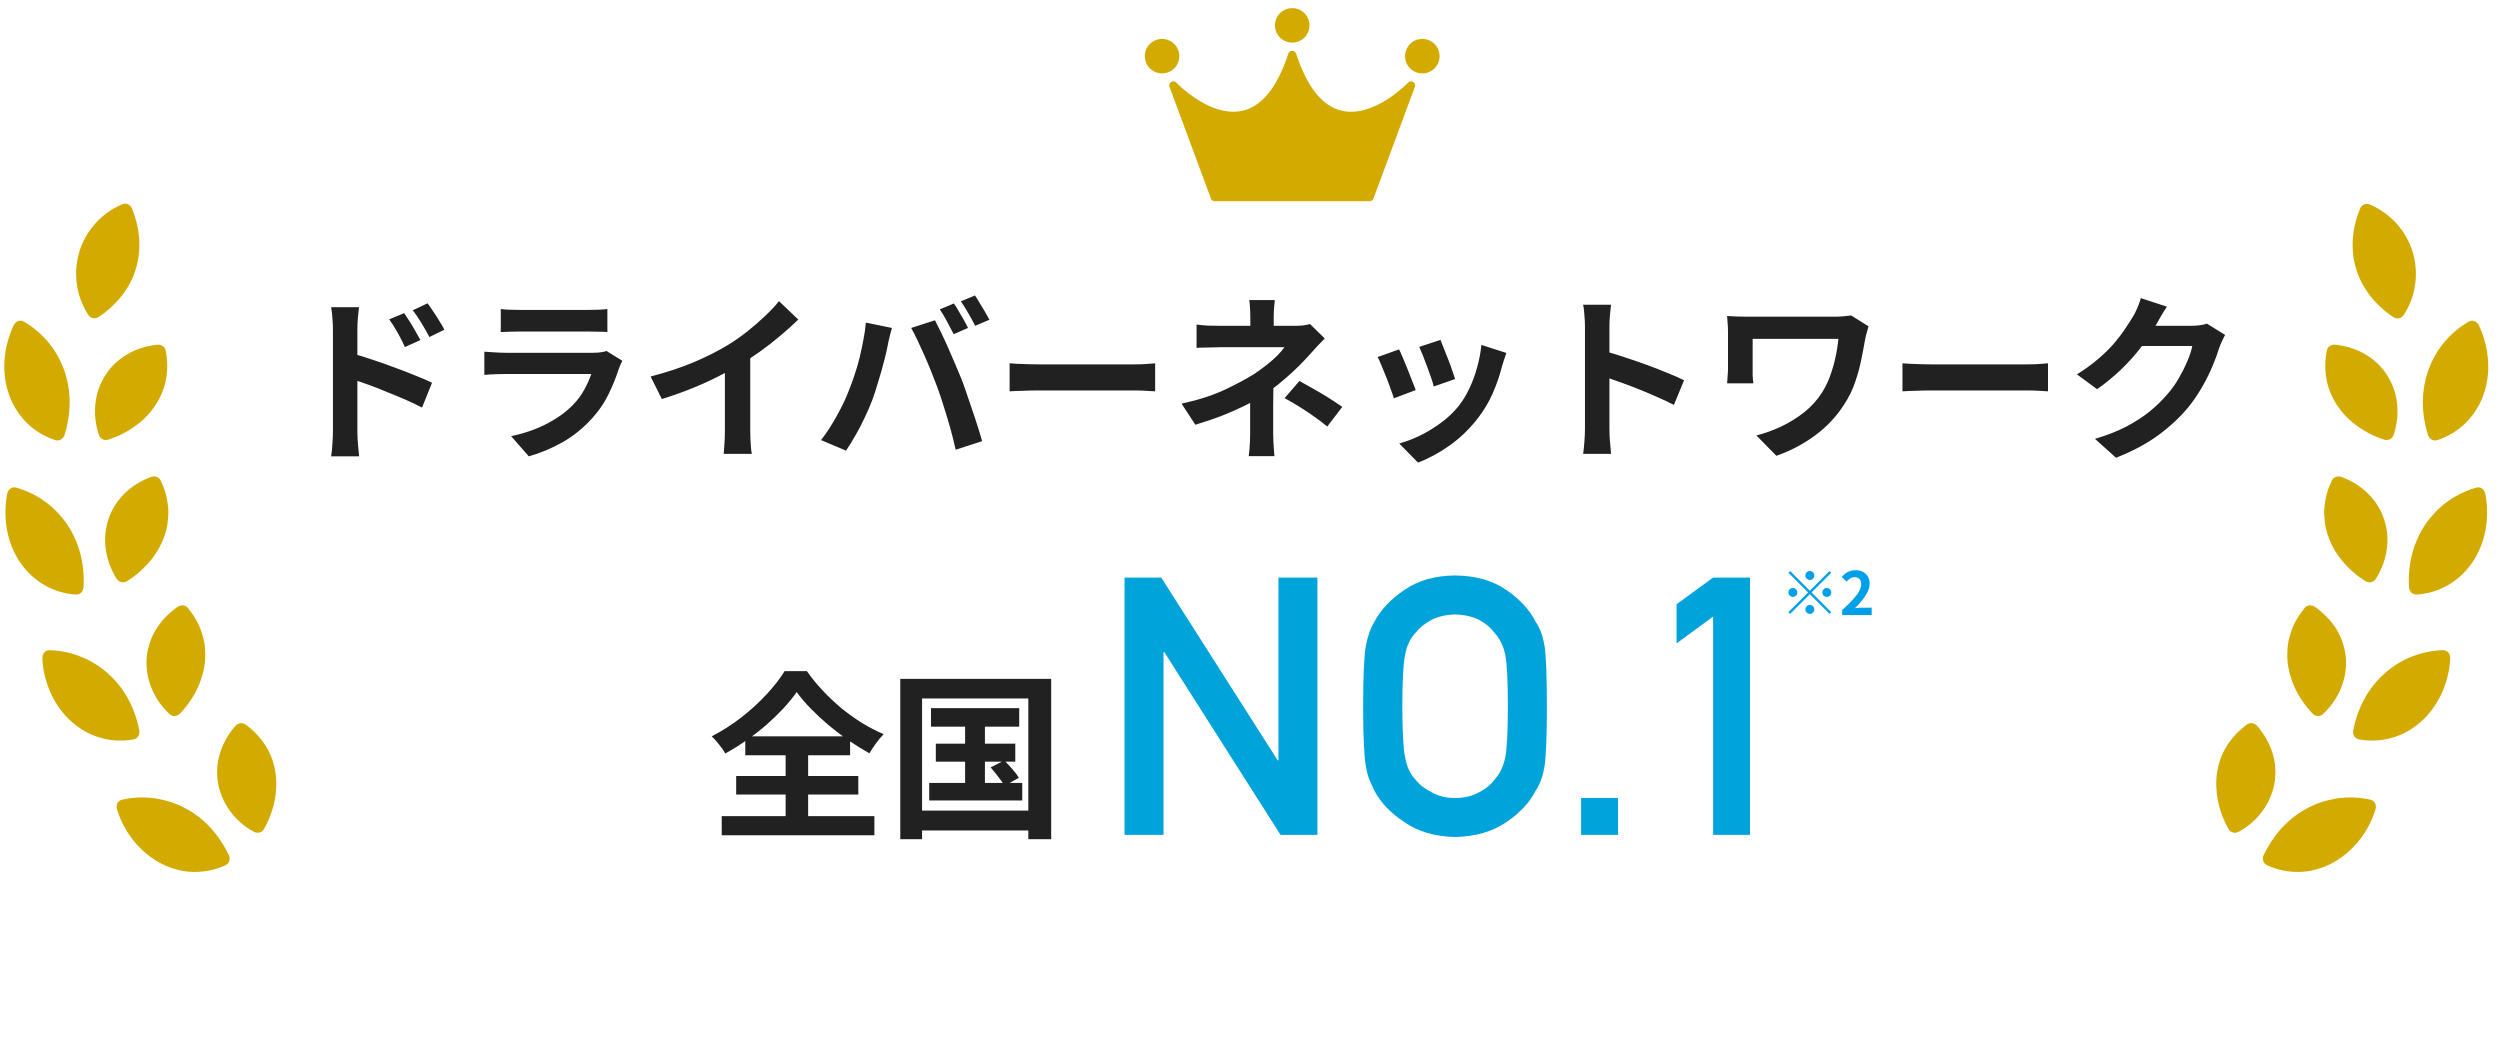
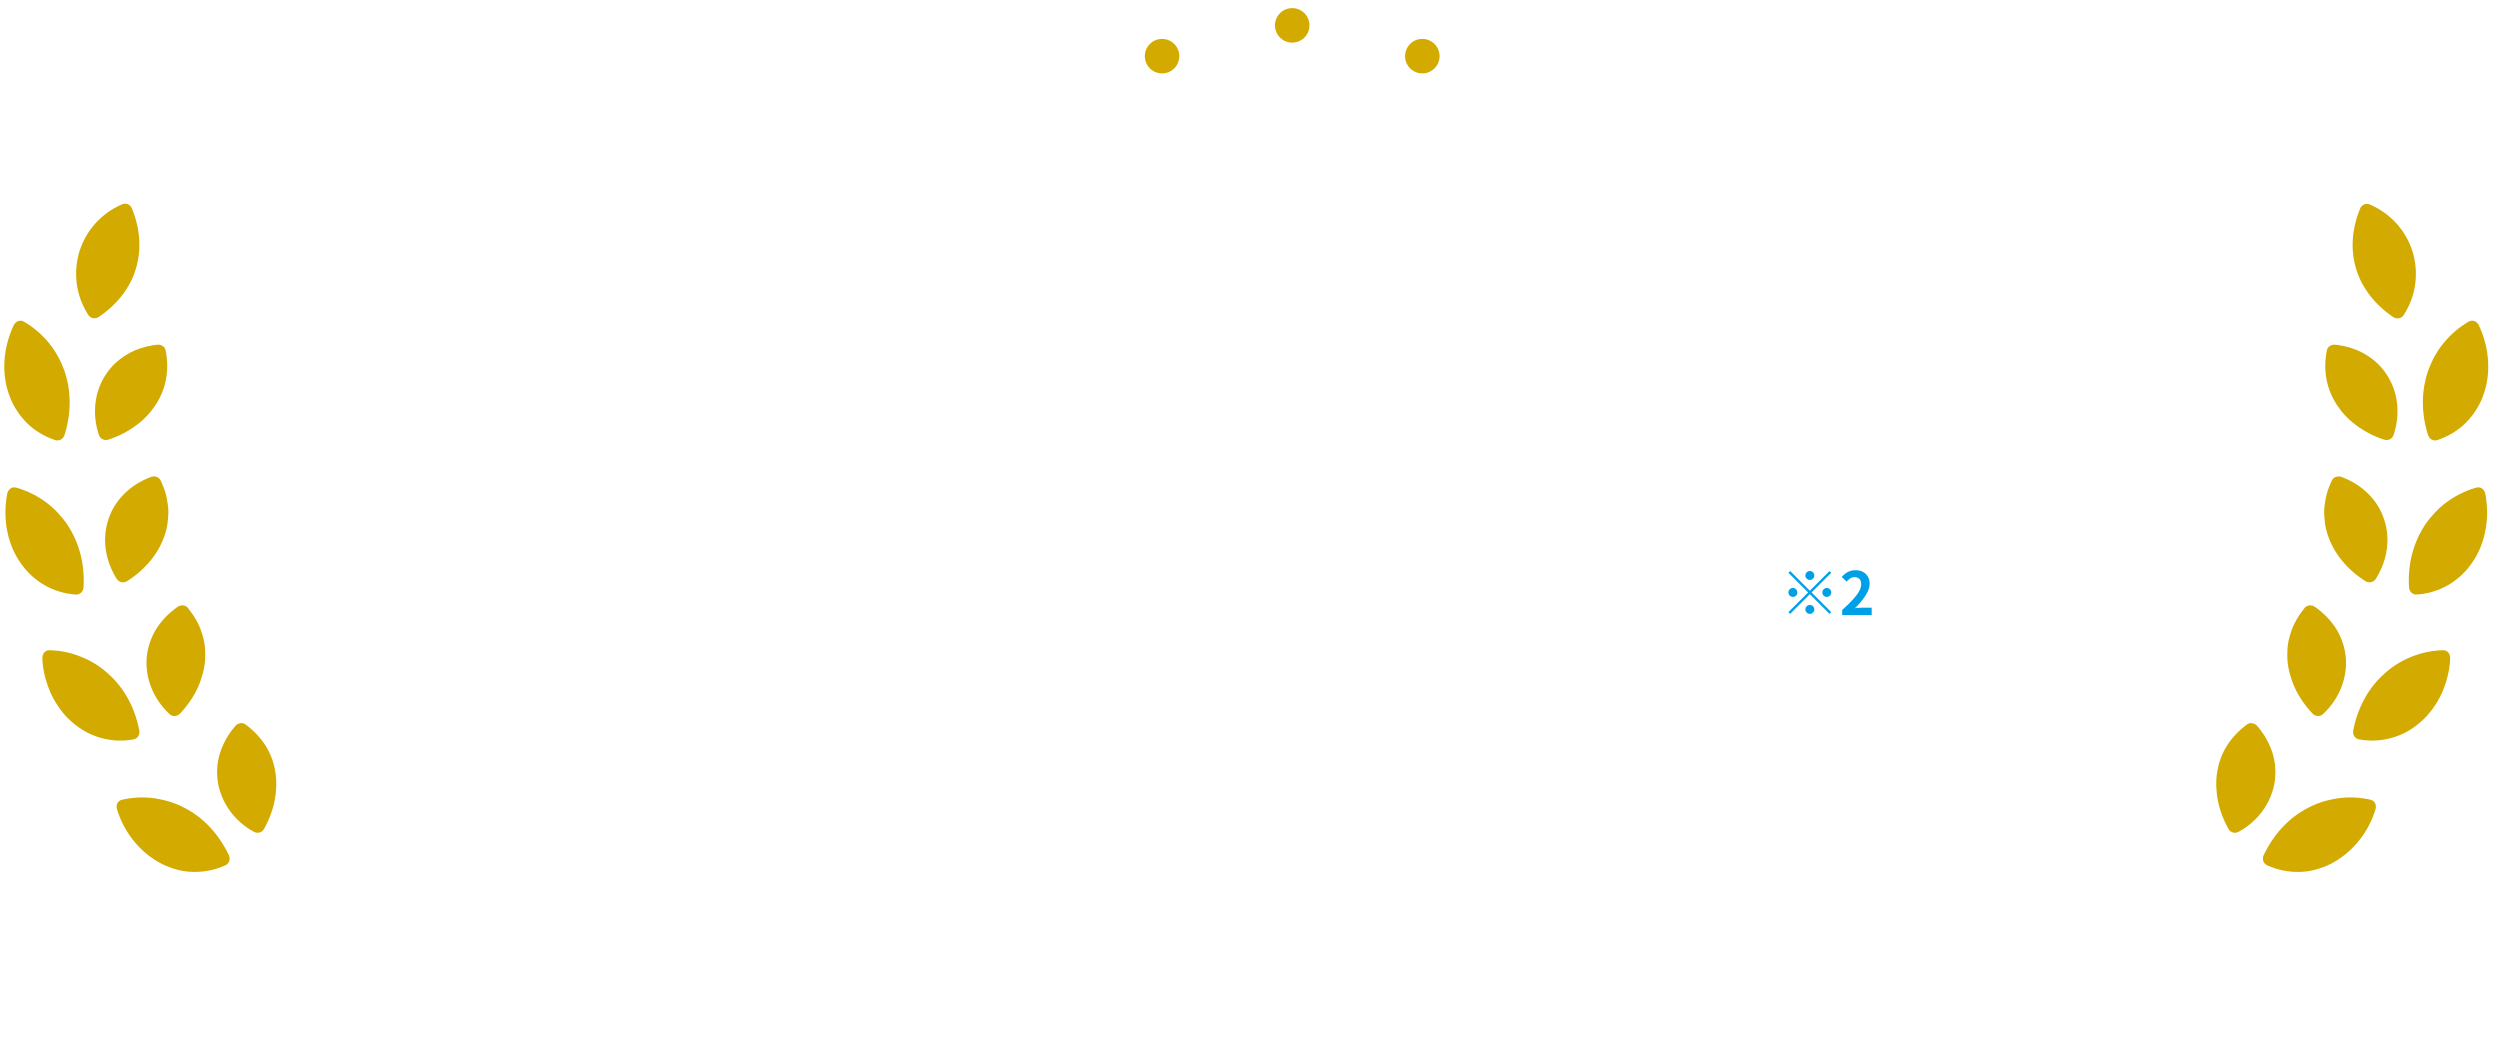
<svg xmlns="http://www.w3.org/2000/svg" width="196" height="83" viewBox="0 0 196 83" fill="none">
  <path d="M9.565 16.02C7.905 16.738 6.715 18.122 6.221 19.731C5.74 21.344 5.927 23.151 6.916 24.68C7.1 24.971 7.455 25.038 7.741 24.848C8.116 24.598 8.456 24.329 8.758 24.041C9.064 23.755 9.348 23.455 9.587 23.137C9.708 22.979 9.818 22.817 9.921 22.651C10.025 22.487 10.128 22.319 10.217 22.148C10.399 21.806 10.535 21.451 10.645 21.086C11.093 19.631 11.022 18.01 10.343 16.34C10.211 16.022 9.879 15.88 9.565 16.018V16.02Z" fill="#D3AA00" />
  <path d="M1.063 25.525C0.2 27.377 0.123 29.389 0.741 31.029C0.885 31.44 1.088 31.827 1.319 32.186C1.552 32.545 1.819 32.875 2.117 33.171C2.725 33.764 3.471 34.215 4.316 34.5C4.638 34.608 4.96 34.429 5.064 34.089C5.621 32.301 5.576 30.583 5.041 29.039C4.756 28.267 4.369 27.543 3.836 26.893C3.297 26.242 2.656 25.669 1.874 25.217C1.578 25.046 1.226 25.176 1.059 25.527L1.063 25.525Z" fill="#D3AA00" />
  <path d="M12.99 27.492C13.302 29.077 12.998 30.492 12.23 31.702C12.027 32.005 11.813 32.293 11.559 32.565C11.306 32.837 11.02 33.092 10.702 33.327C10.078 33.797 9.346 34.192 8.499 34.466C8.177 34.571 7.855 34.411 7.749 34.089C7.19 32.395 7.431 30.67 8.288 29.379C8.7 28.729 9.283 28.189 9.96 27.786C10.631 27.383 11.438 27.124 12.313 27.026C12.646 26.988 12.937 27.192 12.992 27.492H12.99Z" fill="#D3AA00" />
  <path d="M0.561 38.73C0.188 40.736 0.604 42.696 1.609 44.13C2.606 45.571 4.134 46.483 5.927 46.613C6.266 46.639 6.533 46.386 6.549 46.033C6.659 44.161 6.185 42.509 5.287 41.145C5.062 40.805 4.794 40.485 4.515 40.187C4.237 39.889 3.927 39.613 3.589 39.364C3.254 39.115 2.885 38.892 2.5 38.703C2.117 38.511 1.708 38.351 1.274 38.229C0.944 38.136 0.636 38.349 0.559 38.73H0.561Z" fill="#D3AA00" />
  <path d="M12.603 37.68C12.771 38.047 12.917 38.41 13.008 38.774C13.055 38.955 13.089 39.137 13.118 39.317C13.152 39.496 13.174 39.676 13.188 39.856C13.215 40.213 13.19 40.57 13.148 40.922C13.108 41.273 13.028 41.618 12.911 41.962C12.457 43.322 11.464 44.611 9.97 45.559C9.685 45.739 9.332 45.663 9.146 45.377C8.199 43.869 8.001 42.14 8.515 40.675C8.643 40.308 8.795 39.96 9.006 39.63C9.216 39.301 9.462 38.995 9.741 38.717C10.021 38.438 10.331 38.185 10.68 37.964C11.034 37.743 11.417 37.552 11.829 37.396C12.143 37.277 12.475 37.402 12.601 37.68H12.603Z" fill="#D3AA00" />
  <path d="M3.319 51.635C3.363 52.66 3.645 53.613 4.032 54.468C4.241 54.891 4.484 55.285 4.754 55.647C4.891 55.828 5.031 56.002 5.181 56.166C5.335 56.328 5.497 56.48 5.662 56.624C5.994 56.91 6.347 57.161 6.719 57.368C7.088 57.575 7.492 57.731 7.899 57.848C8.718 58.077 9.569 58.13 10.46 57.97C10.799 57.909 10.985 57.603 10.919 57.252C10.554 55.414 9.713 53.917 8.487 52.824C7.883 52.275 7.19 51.827 6.405 51.513C5.639 51.191 4.79 50.999 3.888 50.976C3.544 50.966 3.299 51.248 3.323 51.635H3.319Z" fill="#D3AA00" />
  <path d="M14.739 47.669C15.237 48.299 15.624 48.946 15.825 49.635C15.942 49.973 16.021 50.318 16.058 50.67C16.078 50.846 16.086 51.023 16.088 51.203C16.094 51.379 16.092 51.556 16.08 51.734C16.056 52.091 15.993 52.453 15.894 52.814C15.796 53.177 15.679 53.53 15.515 53.888C15.195 54.596 14.716 55.305 14.114 55.943C13.887 56.186 13.515 56.205 13.275 55.97C11.976 54.748 11.381 53.11 11.5 51.574C11.567 50.802 11.812 50.05 12.209 49.377C12.623 48.696 13.198 48.088 13.918 47.582C14.193 47.391 14.546 47.43 14.741 47.667L14.739 47.669Z" fill="#D3AA00" />
  <path d="M9.182 63.48C9.79 65.438 11.137 66.939 12.688 67.73C13.083 67.924 13.488 68.076 13.898 68.184C14.104 68.238 14.311 68.281 14.52 68.311C14.732 68.338 14.945 68.354 15.156 68.358C16.005 68.376 16.854 68.208 17.665 67.843C17.973 67.705 18.09 67.351 17.938 67.03C17.118 65.352 15.946 64.096 14.483 63.346C14.123 63.152 13.746 62.995 13.354 62.868C12.959 62.744 12.552 62.653 12.143 62.59C11.318 62.471 10.446 62.497 9.563 62.7C9.228 62.777 9.062 63.109 9.182 63.478V63.48Z" fill="#D3AA00" />
  <path d="M19.258 56.802C20.545 57.765 21.321 58.985 21.566 60.408C21.633 60.76 21.664 61.123 21.66 61.498C21.66 61.686 21.646 61.875 21.629 62.067C21.613 62.254 21.589 62.446 21.556 62.637C21.421 63.405 21.143 64.199 20.707 64.978C20.541 65.275 20.197 65.375 19.903 65.21C18.33 64.357 17.363 62.906 17.092 61.392C17.031 61.007 17.009 60.62 17.031 60.235C17.051 59.852 17.118 59.467 17.236 59.084C17.467 58.322 17.868 57.593 18.439 56.926C18.656 56.673 19.009 56.622 19.26 56.802H19.258Z" fill="#D3AA00" />
  <path d="M185.032 16.357C184.353 18.026 184.28 19.646 184.728 21.099C184.84 21.462 184.977 21.818 185.156 22.159C185.245 22.329 185.346 22.497 185.452 22.661C185.555 22.827 185.666 22.988 185.786 23.146C186.025 23.464 186.309 23.764 186.615 24.051C186.917 24.337 187.257 24.607 187.632 24.858C187.916 25.047 188.271 24.98 188.455 24.69C189.444 23.162 189.634 21.356 189.152 19.745C188.658 18.138 187.468 16.754 185.808 16.038C185.494 15.899 185.162 16.044 185.03 16.359L185.032 16.357Z" fill="#D3AA00" />
  <path d="M182.422 27.491C182.11 29.077 182.414 30.492 183.182 31.702C183.385 32.004 183.599 32.293 183.853 32.565C184.106 32.837 184.392 33.092 184.71 33.327C185.334 33.797 186.066 34.192 186.913 34.466C187.235 34.571 187.557 34.411 187.663 34.089C188.222 32.395 187.981 30.67 187.124 29.379C186.712 28.729 186.13 28.188 185.452 27.786C184.781 27.383 183.974 27.124 183.099 27.026C182.766 26.988 182.475 27.191 182.42 27.491H182.422Z" fill="#D3AA00" />
  <path d="M194.352 25.525C195.215 27.377 195.292 29.389 194.674 31.029C194.53 31.44 194.326 31.827 194.095 32.186C193.862 32.545 193.596 32.875 193.298 33.171C192.69 33.763 191.943 34.215 191.099 34.5C190.777 34.608 190.455 34.429 190.35 34.089C189.794 32.3 189.839 30.583 190.374 29.039C190.658 28.267 191.045 27.543 191.578 26.893C192.117 26.242 192.759 25.669 193.541 25.217C193.837 25.046 194.186 25.176 194.356 25.527L194.352 25.525Z" fill="#D3AA00" />
  <path d="M182.811 37.68C182.643 38.047 182.497 38.41 182.406 38.774C182.359 38.955 182.325 39.137 182.296 39.316C182.262 39.496 182.24 39.676 182.227 39.855C182.199 40.213 182.225 40.57 182.266 40.922C182.306 41.273 182.387 41.618 182.503 41.962C182.957 43.322 183.95 44.611 185.444 45.559C185.729 45.738 186.082 45.663 186.268 45.377C187.215 43.869 187.413 42.139 186.899 40.675C186.771 40.307 186.619 39.96 186.408 39.63C186.199 39.301 185.952 38.995 185.673 38.716C185.393 38.438 185.083 38.185 184.734 37.964C184.38 37.743 183.997 37.552 183.585 37.396C183.271 37.277 182.939 37.402 182.813 37.68H182.811Z" fill="#D3AA00" />
  <path d="M194.853 38.73C195.227 40.736 194.81 42.696 193.805 44.13C192.808 45.571 191.28 46.483 189.488 46.613C189.148 46.639 188.882 46.386 188.866 46.033C188.755 44.161 189.229 42.509 190.127 41.145C190.352 40.805 190.621 40.485 190.899 40.187C191.178 39.889 191.488 39.613 191.825 39.364C192.161 39.115 192.53 38.892 192.915 38.703C193.298 38.511 193.708 38.351 194.141 38.229C194.47 38.136 194.778 38.349 194.855 38.73H194.853Z" fill="#D3AA00" />
  <path d="M180.675 47.669C180.178 48.299 179.791 48.946 179.589 49.635C179.473 49.973 179.394 50.318 179.356 50.67C179.337 50.846 179.329 51.023 179.327 51.203C179.321 51.379 179.323 51.556 179.335 51.734C179.358 52.091 179.421 52.453 179.52 52.814C179.619 53.177 179.735 53.53 179.899 53.888C180.219 54.596 180.699 55.305 181.301 55.943C181.528 56.186 181.899 56.205 182.14 55.97C183.439 54.748 184.033 53.11 183.915 51.574C183.847 50.802 183.603 50.05 183.206 49.377C182.791 48.696 182.217 48.088 181.496 47.582C181.222 47.391 180.869 47.43 180.673 47.667L180.675 47.669Z" fill="#D3AA00" />
  <path d="M192.096 51.635C192.052 52.66 191.77 53.613 191.383 54.468C191.174 54.891 190.931 55.285 190.661 55.647C190.524 55.828 190.384 56.002 190.234 56.166C190.08 56.328 189.918 56.48 189.752 56.624C189.421 56.91 189.067 57.161 188.696 57.368C188.327 57.575 187.922 57.731 187.516 57.848C186.697 58.077 185.846 58.13 184.955 57.97C184.616 57.909 184.43 57.603 184.495 57.252C184.861 55.414 185.702 53.917 186.927 52.824C187.532 52.275 188.224 51.827 189.01 51.513C189.776 51.191 190.625 50.999 191.527 50.976C191.871 50.966 192.115 51.248 192.092 51.635H192.096Z" fill="#D3AA00" />
  <path d="M176.157 56.801C174.869 57.765 174.094 58.985 173.849 60.408C173.782 60.76 173.75 61.123 173.754 61.498C173.754 61.685 173.768 61.875 173.786 62.066C173.801 62.254 173.825 62.446 173.859 62.637C173.993 63.405 174.271 64.198 174.708 64.978C174.873 65.274 175.217 65.375 175.511 65.209C177.084 64.356 178.052 62.906 178.322 61.391C178.383 61.006 178.405 60.619 178.383 60.234C178.364 59.852 178.296 59.467 178.178 59.084C177.947 58.322 177.546 57.593 176.976 56.926C176.759 56.673 176.405 56.622 176.155 56.801H176.157Z" fill="#D3AA00" />
  <path d="M186.232 63.48C185.624 65.438 184.278 66.939 182.726 67.73C182.331 67.924 181.927 68.076 181.516 68.184C181.311 68.237 181.103 68.281 180.894 68.311C180.683 68.338 180.47 68.354 180.258 68.358C179.41 68.376 178.561 68.208 177.749 67.843C177.441 67.704 177.325 67.351 177.477 67.029C178.298 65.351 179.469 64.096 180.932 63.346C181.291 63.152 181.668 62.994 182.061 62.868C182.456 62.743 182.862 62.653 183.271 62.59C184.096 62.471 184.969 62.497 185.851 62.7C186.187 62.777 186.353 63.109 186.232 63.478V63.48Z" fill="#D3AA00" />
-   <path d="M110.397 6.473C110.501 6.363 110.668 6.341 110.798 6.421C110.928 6.501 110.982 6.661 110.929 6.803L107.679 15.568C107.632 15.694 107.514 15.776 107.38 15.776H95.238C95.104 15.776 94.985 15.694 94.938 15.568L91.688 6.803C91.635 6.661 91.689 6.501 91.819 6.421C91.947 6.341 92.116 6.363 92.221 6.473C92.228 6.48 92.902 7.189 93.891 7.813C94.617 8.273 95.642 8.763 96.703 8.763C96.935 8.763 97.17 8.739 97.403 8.687C98.935 8.342 100.147 6.835 101.002 4.207C101.045 4.076 101.168 3.986 101.306 3.986H101.313C101.451 3.986 101.574 4.076 101.616 4.207C102.473 6.836 103.684 8.343 105.216 8.687C106.514 8.979 107.842 8.373 108.728 7.813C109.715 7.189 110.391 6.48 110.398 6.473H110.397Z" fill="#D3AA00" />
  <path d="M111.51 5.755C110.763 5.755 110.158 5.15 110.158 4.403C110.158 3.656 110.763 3.05 111.51 3.05C112.257 3.05 112.863 3.656 112.863 4.403C112.863 5.15 112.257 5.755 111.51 5.755Z" fill="#D3AA00" />
  <path d="M89.857 4.921C89.571 4.231 89.899 3.44 90.589 3.154C91.279 2.868 92.07 3.196 92.356 3.886C92.642 4.576 92.314 5.367 91.624 5.653C90.934 5.939 90.143 5.611 89.857 4.921Z" fill="#D3AA00" />
  <path d="M100.06 2.507C99.774 1.817 100.102 1.026 100.792 0.74C101.482 0.454 102.273 0.782 102.559 1.472C102.845 2.162 102.517 2.953 101.827 3.239C101.137 3.525 100.346 3.197 100.06 2.507Z" fill="#D3AA00" />
-   <path d="M88.164 65.455V45.282H91.042L100.174 59.616H100.23V45.282H103.287V65.455H100.396L91.277 51.12H91.222V65.455H88.164ZM106.871 55.368C106.871 53.025 106.94 51.457 107.079 50.664C107.226 49.871 107.452 49.23 107.756 48.741C108.245 47.809 109.029 46.979 110.109 46.25C111.169 45.512 112.493 45.134 114.08 45.115C115.685 45.134 117.022 45.512 118.092 46.25C119.153 46.979 119.919 47.809 120.389 48.741C120.73 49.23 120.966 49.871 121.095 50.664C121.215 51.457 121.275 53.025 121.275 55.368C121.275 57.674 121.215 59.233 121.095 60.045C120.966 60.857 120.73 61.507 120.389 61.996C119.919 62.928 119.153 63.748 118.092 64.459C117.022 65.197 115.685 65.584 114.08 65.621C112.493 65.584 111.169 65.197 110.109 64.459C109.029 63.748 108.245 62.928 107.756 61.996C107.609 61.691 107.475 61.401 107.355 61.124C107.245 60.838 107.152 60.478 107.079 60.045C106.94 59.233 106.871 57.674 106.871 55.368ZM109.943 55.368C109.943 57.352 110.016 58.694 110.164 59.395C110.293 60.096 110.556 60.663 110.953 61.096C111.276 61.512 111.7 61.848 112.226 62.107C112.742 62.411 113.36 62.563 114.08 62.563C114.808 62.563 115.44 62.411 115.975 62.107C116.483 61.848 116.888 61.512 117.193 61.096C117.59 60.663 117.862 60.096 118.009 59.395C118.148 58.694 118.217 57.352 118.217 55.368C118.217 53.385 118.148 52.034 118.009 51.314C117.862 50.632 117.59 50.074 117.193 49.64C116.888 49.225 116.483 48.879 115.975 48.602C115.44 48.335 114.808 48.192 114.08 48.173C113.36 48.192 112.742 48.335 112.226 48.602C111.7 48.879 111.276 49.225 110.953 49.64C110.556 50.074 110.293 50.632 110.164 51.314C110.016 52.034 109.943 53.385 109.943 55.368ZM123.959 65.455V62.563H126.851V65.455H123.959ZM134.308 48.339L131.444 50.443V47.371L134.308 45.282H137.2V65.455H134.308V48.339Z" fill="#00A3DA" />
  <path d="M141.892 45.468C141.796 45.468 141.713 45.434 141.645 45.365C141.576 45.297 141.542 45.214 141.542 45.118C141.542 45.021 141.576 44.939 141.645 44.87C141.713 44.802 141.796 44.768 141.892 44.768C141.989 44.768 142.071 44.802 142.139 44.87C142.208 44.939 142.242 45.021 142.242 45.118C142.242 45.214 142.208 45.297 142.139 45.365C142.071 45.434 141.989 45.468 141.892 45.468ZM141.892 46.312L143.432 44.773L143.567 44.908L142.027 46.448L143.567 47.988L143.432 48.123L141.892 46.583L140.347 48.128L140.212 47.992L141.757 46.448L140.217 44.908L140.352 44.773L141.892 46.312ZM140.912 46.448C140.912 46.544 140.878 46.627 140.809 46.695C140.741 46.764 140.659 46.798 140.562 46.798C140.466 46.798 140.383 46.764 140.315 46.695C140.246 46.627 140.212 46.544 140.212 46.448C140.212 46.351 140.246 46.269 140.315 46.2C140.383 46.132 140.466 46.098 140.562 46.098C140.659 46.098 140.741 46.132 140.809 46.2C140.878 46.269 140.912 46.351 140.912 46.448ZM142.872 46.448C142.872 46.351 142.906 46.269 142.975 46.2C143.043 46.132 143.126 46.098 143.222 46.098C143.318 46.098 143.401 46.132 143.469 46.2C143.538 46.269 143.572 46.351 143.572 46.448C143.572 46.544 143.538 46.627 143.469 46.695C143.401 46.764 143.318 46.798 143.222 46.798C143.126 46.798 143.043 46.764 142.975 46.695C142.906 46.627 142.872 46.544 142.872 46.448ZM141.892 47.428C141.989 47.428 142.071 47.462 142.139 47.53C142.208 47.599 142.242 47.681 142.242 47.778C142.242 47.874 142.208 47.957 142.139 48.025C142.071 48.093 141.989 48.128 141.892 48.128C141.796 48.128 141.713 48.093 141.645 48.025C141.576 47.957 141.542 47.874 141.542 47.778C141.542 47.681 141.576 47.599 141.645 47.53C141.713 47.462 141.796 47.428 141.892 47.428ZM144.426 48.221V47.824C144.74 47.544 145.008 47.285 145.229 47.045C145.453 46.806 145.624 46.583 145.742 46.378C145.86 46.169 145.919 45.977 145.919 45.799C145.919 45.687 145.899 45.589 145.859 45.505C145.818 45.421 145.759 45.357 145.681 45.314C145.607 45.267 145.513 45.244 145.401 45.244C145.277 45.244 145.162 45.28 145.056 45.351C144.953 45.42 144.858 45.502 144.771 45.599L144.389 45.23C144.55 45.056 144.715 44.925 144.883 44.838C145.054 44.748 145.257 44.703 145.49 44.703C145.708 44.703 145.898 44.748 146.059 44.838C146.224 44.925 146.352 45.048 146.442 45.206C146.532 45.365 146.577 45.552 146.577 45.767C146.577 45.975 146.524 46.188 146.419 46.406C146.316 46.62 146.177 46.835 146.003 47.05C145.829 47.264 145.636 47.476 145.425 47.684C145.515 47.672 145.611 47.663 145.714 47.656C145.82 47.647 145.913 47.642 145.994 47.642H146.741V48.221H144.426Z" fill="#00A0E9" />
-   <path d="M62.462 54.257C62.172 54.668 61.827 55.093 61.426 55.531C61.025 55.961 60.581 56.39 60.096 56.819C59.611 57.239 59.093 57.641 58.542 58.023C58.001 58.406 57.441 58.756 56.862 59.073C56.759 58.877 56.6 58.649 56.386 58.387C56.181 58.117 55.984 57.897 55.798 57.729C56.61 57.309 57.385 56.815 58.122 56.245C58.859 55.667 59.522 55.06 60.11 54.425C60.698 53.791 61.164 53.189 61.51 52.619H63.26C63.633 53.151 64.053 53.665 64.52 54.159C64.987 54.654 65.477 55.116 65.99 55.545C66.513 55.965 67.049 56.348 67.6 56.693C68.16 57.029 68.72 57.319 69.28 57.561C69.065 57.776 68.865 58.014 68.678 58.275C68.491 58.537 68.319 58.798 68.16 59.059C67.628 58.761 67.087 58.425 66.536 58.051C65.985 57.669 65.458 57.267 64.954 56.847C64.45 56.418 63.983 55.984 63.554 55.545C63.124 55.107 62.761 54.677 62.462 54.257ZM57.716 60.837H67.292V62.293H57.716V60.837ZM58.43 57.729H66.648V59.213H58.43V57.729ZM56.582 63.987H68.552V65.485H56.582V63.987ZM61.594 58.387H63.358V64.813H61.594V58.387ZM72.99 55.517H79.906V56.973H72.99V55.517ZM73.368 58.303H79.598V59.717H73.368V58.303ZM72.85 61.383H80.144V62.755H72.85V61.383ZM75.664 55.979H77.218V62.111H75.664V55.979ZM77.666 60.165L78.73 59.619C78.935 59.815 79.15 60.044 79.374 60.305C79.598 60.557 79.766 60.781 79.878 60.977L78.758 61.607C78.646 61.411 78.483 61.178 78.268 60.907C78.062 60.637 77.862 60.389 77.666 60.165ZM70.582 53.221H82.412V65.793H80.62V54.761H72.29V65.793H70.582V53.221ZM71.52 63.553H81.446V65.107H71.52V63.553Z" fill="#212121" />
-   <path d="M31.687 24.549C31.818 24.736 31.962 24.955 32.121 25.207C32.28 25.459 32.429 25.711 32.569 25.963C32.718 26.215 32.849 26.448 32.961 26.663L31.743 27.209C31.612 26.91 31.482 26.645 31.351 26.411C31.23 26.178 31.104 25.954 30.973 25.739C30.842 25.515 30.688 25.282 30.511 25.039L31.687 24.549ZM33.521 23.779C33.661 23.966 33.81 24.18 33.969 24.423C34.137 24.666 34.296 24.913 34.445 25.165C34.604 25.408 34.734 25.637 34.837 25.851L33.661 26.425C33.512 26.127 33.367 25.865 33.227 25.641C33.096 25.408 32.961 25.189 32.821 24.983C32.69 24.768 32.536 24.549 32.359 24.325L33.521 23.779ZM26.101 33.831C26.101 33.645 26.101 33.35 26.101 32.949C26.101 32.538 26.101 32.067 26.101 31.535C26.101 30.994 26.101 30.434 26.101 29.855C26.101 29.267 26.101 28.703 26.101 28.161C26.101 27.61 26.101 27.125 26.101 26.705C26.101 26.285 26.101 25.977 26.101 25.781C26.101 25.529 26.087 25.244 26.059 24.927C26.04 24.61 26.008 24.33 25.961 24.087H28.145C28.117 24.33 28.089 24.601 28.061 24.899C28.033 25.198 28.019 25.492 28.019 25.781C28.019 26.033 28.019 26.383 28.019 26.831C28.019 27.279 28.019 27.779 28.019 28.329C28.019 28.87 28.019 29.426 28.019 29.995C28.019 30.564 28.019 31.11 28.019 31.633C28.019 32.147 28.019 32.599 28.019 32.991C28.019 33.374 28.019 33.654 28.019 33.831C28.019 33.953 28.024 34.135 28.033 34.377C28.052 34.611 28.07 34.853 28.089 35.105C28.117 35.357 28.14 35.581 28.159 35.777H25.961C26.008 35.507 26.04 35.184 26.059 34.811C26.087 34.428 26.101 34.102 26.101 33.831ZM27.613 27.713C28.08 27.834 28.598 27.993 29.167 28.189C29.746 28.376 30.329 28.581 30.917 28.805C31.505 29.02 32.06 29.235 32.583 29.449C33.106 29.654 33.535 29.841 33.871 30.009L33.087 31.955C32.686 31.741 32.247 31.53 31.771 31.325C31.295 31.12 30.81 30.919 30.315 30.723C29.83 30.518 29.354 30.331 28.887 30.163C28.42 29.995 27.996 29.851 27.613 29.729V27.713ZM39.261 24.227C39.457 24.255 39.69 24.274 39.961 24.283C40.232 24.293 40.484 24.297 40.717 24.297C40.894 24.297 41.165 24.297 41.529 24.297C41.902 24.297 42.313 24.297 42.761 24.297C43.218 24.297 43.671 24.297 44.119 24.297C44.567 24.297 44.968 24.297 45.323 24.297C45.678 24.297 45.939 24.297 46.107 24.297C46.322 24.297 46.578 24.293 46.877 24.283C47.176 24.274 47.423 24.255 47.619 24.227V26.033C47.432 26.015 47.19 26.005 46.891 26.005C46.602 25.996 46.331 25.991 46.079 25.991C45.93 25.991 45.673 25.991 45.309 25.991C44.954 25.991 44.548 25.991 44.091 25.991C43.643 25.991 43.19 25.991 42.733 25.991C42.285 25.991 41.879 25.991 41.515 25.991C41.151 25.991 40.885 25.991 40.717 25.991C40.493 25.991 40.246 25.996 39.975 26.005C39.714 26.015 39.476 26.024 39.261 26.033V24.227ZM48.795 28.287C48.748 28.381 48.697 28.483 48.641 28.595C48.594 28.707 48.557 28.8 48.529 28.875C48.314 29.547 48.044 30.219 47.717 30.891C47.4 31.554 46.98 32.175 46.457 32.753C45.757 33.537 44.973 34.176 44.105 34.671C43.237 35.157 42.355 35.525 41.459 35.777L40.073 34.195C41.128 33.971 42.066 33.645 42.887 33.215C43.708 32.786 44.385 32.296 44.917 31.745C45.29 31.363 45.589 30.961 45.813 30.541C46.046 30.112 46.228 29.706 46.359 29.323C46.256 29.323 46.079 29.323 45.827 29.323C45.575 29.323 45.272 29.323 44.917 29.323C44.572 29.323 44.198 29.323 43.797 29.323C43.396 29.323 42.985 29.323 42.565 29.323C42.145 29.323 41.744 29.323 41.361 29.323C40.978 29.323 40.633 29.323 40.325 29.323C40.026 29.323 39.784 29.323 39.597 29.323C39.429 29.323 39.191 29.328 38.883 29.337C38.575 29.346 38.272 29.365 37.973 29.393V27.573C38.272 27.592 38.561 27.61 38.841 27.629C39.13 27.648 39.382 27.657 39.597 27.657C39.737 27.657 39.947 27.657 40.227 27.657C40.516 27.657 40.848 27.657 41.221 27.657C41.594 27.657 41.991 27.657 42.411 27.657C42.84 27.657 43.265 27.657 43.685 27.657C44.114 27.657 44.52 27.657 44.903 27.657C45.286 27.657 45.617 27.657 45.897 27.657C46.177 27.657 46.387 27.657 46.527 27.657C46.751 27.657 46.952 27.643 47.129 27.615C47.316 27.587 47.456 27.555 47.549 27.517L48.795 28.287ZM51.007 29.519C52.267 29.192 53.406 28.814 54.423 28.385C55.45 27.947 56.35 27.489 57.125 27.013C57.61 26.715 58.096 26.374 58.581 25.991C59.076 25.599 59.538 25.198 59.967 24.787C60.406 24.377 60.774 23.985 61.073 23.611L62.585 25.053C62.156 25.473 61.684 25.898 61.171 26.327C60.667 26.756 60.14 27.167 59.589 27.559C59.038 27.951 58.492 28.311 57.951 28.637C57.419 28.945 56.822 29.262 56.159 29.589C55.506 29.916 54.815 30.224 54.087 30.513C53.359 30.802 52.626 31.059 51.889 31.283L51.007 29.519ZM56.831 27.909L58.819 27.447V33.747C58.819 33.953 58.824 34.176 58.833 34.419C58.842 34.662 58.856 34.886 58.875 35.091C58.894 35.306 58.917 35.469 58.945 35.581H56.733C56.752 35.469 56.766 35.306 56.775 35.091C56.794 34.886 56.808 34.662 56.817 34.419C56.826 34.176 56.831 33.953 56.831 33.747V27.909ZM74.785 23.793C74.907 23.961 75.033 24.162 75.163 24.395C75.303 24.628 75.439 24.862 75.57 25.095C75.7 25.328 75.808 25.534 75.891 25.711L74.772 26.201C74.622 25.912 74.45 25.585 74.254 25.221C74.058 24.848 73.866 24.526 73.68 24.255L74.785 23.793ZM76.438 23.163C76.559 23.34 76.689 23.55 76.829 23.793C76.979 24.026 77.119 24.26 77.249 24.493C77.38 24.717 77.487 24.909 77.572 25.067L76.451 25.543C76.311 25.254 76.134 24.927 75.919 24.563C75.714 24.199 75.518 23.887 75.332 23.625L76.438 23.163ZM66.553 30.611C66.712 30.219 66.862 29.808 67.001 29.379C67.151 28.941 67.281 28.492 67.394 28.035C67.505 27.569 67.603 27.107 67.688 26.649C67.781 26.192 67.846 25.739 67.883 25.291L69.927 25.711C69.89 25.842 69.848 25.996 69.802 26.173C69.755 26.351 69.713 26.523 69.675 26.691C69.638 26.859 69.61 26.999 69.591 27.111C69.545 27.354 69.48 27.648 69.395 27.993C69.311 28.338 69.213 28.707 69.102 29.099C68.99 29.482 68.873 29.869 68.751 30.261C68.639 30.644 68.523 30.998 68.401 31.325C68.234 31.773 68.033 32.24 67.799 32.725C67.576 33.211 67.333 33.677 67.072 34.125C66.82 34.573 66.572 34.974 66.329 35.329L64.37 34.503C64.817 33.925 65.233 33.285 65.615 32.585C66.007 31.885 66.32 31.227 66.553 30.611ZM73.469 30.317C73.329 29.944 73.175 29.547 73.007 29.127C72.84 28.707 72.662 28.287 72.475 27.867C72.289 27.447 72.107 27.05 71.93 26.677C71.752 26.304 71.589 25.982 71.439 25.711L73.302 25.109C73.442 25.38 73.605 25.706 73.791 26.089C73.978 26.472 74.165 26.878 74.352 27.307C74.538 27.727 74.72 28.147 74.897 28.567C75.075 28.987 75.234 29.365 75.374 29.701C75.495 30.009 75.626 30.373 75.766 30.793C75.915 31.213 76.064 31.652 76.213 32.109C76.372 32.557 76.517 32.996 76.647 33.425C76.787 33.855 76.904 34.242 76.998 34.587L74.925 35.259C74.804 34.709 74.664 34.148 74.505 33.579C74.347 33.01 74.179 32.45 74.001 31.899C73.834 31.349 73.656 30.821 73.469 30.317ZM79.153 28.483C79.322 28.492 79.536 28.506 79.797 28.525C80.059 28.535 80.329 28.544 80.609 28.553C80.899 28.562 81.165 28.567 81.407 28.567C81.641 28.567 81.93 28.567 82.275 28.567C82.621 28.567 82.994 28.567 83.395 28.567C83.806 28.567 84.226 28.567 84.656 28.567C85.094 28.567 85.528 28.567 85.957 28.567C86.387 28.567 86.793 28.567 87.175 28.567C87.558 28.567 87.899 28.567 88.198 28.567C88.505 28.567 88.748 28.567 88.925 28.567C89.252 28.567 89.56 28.558 89.85 28.539C90.139 28.511 90.377 28.492 90.564 28.483V30.681C90.405 30.672 90.167 30.658 89.85 30.639C89.532 30.62 89.224 30.611 88.925 30.611C88.748 30.611 88.505 30.611 88.198 30.611C87.889 30.611 87.544 30.611 87.162 30.611C86.779 30.611 86.373 30.611 85.944 30.611C85.523 30.611 85.094 30.611 84.656 30.611C84.217 30.611 83.792 30.611 83.382 30.611C82.98 30.611 82.607 30.611 82.261 30.611C81.925 30.611 81.641 30.611 81.407 30.611C81.006 30.611 80.596 30.62 80.175 30.639C79.755 30.648 79.415 30.663 79.153 30.681V28.483ZM99.944 23.527C99.925 23.695 99.906 23.901 99.888 24.143C99.869 24.377 99.859 24.601 99.859 24.815C99.859 24.955 99.859 25.123 99.859 25.319C99.859 25.506 99.859 25.692 99.859 25.879C99.859 26.066 99.859 26.234 99.859 26.383H98.025C98.025 26.234 98.025 26.07 98.025 25.893C98.025 25.716 98.025 25.534 98.025 25.347C98.025 25.16 98.025 24.983 98.025 24.815C98.025 24.591 98.016 24.363 97.998 24.129C97.988 23.896 97.969 23.695 97.942 23.527H99.944ZM103.863 26.537C103.686 26.715 103.495 26.91 103.289 27.125C103.093 27.34 102.921 27.531 102.771 27.699C102.519 27.988 102.221 28.306 101.875 28.651C101.539 28.987 101.171 29.328 100.769 29.673C100.377 30.018 99.967 30.345 99.537 30.653C99.034 31.008 98.469 31.349 97.844 31.675C97.218 31.992 96.555 32.291 95.856 32.571C95.156 32.842 94.442 33.084 93.713 33.299L92.635 31.647C93.989 31.349 95.127 30.98 96.052 30.541C96.975 30.102 97.741 29.692 98.347 29.309C98.702 29.067 99.034 28.824 99.341 28.581C99.65 28.338 99.92 28.101 100.153 27.867C100.387 27.625 100.569 27.41 100.699 27.223C100.578 27.223 100.382 27.223 100.111 27.223C99.841 27.223 99.533 27.223 99.188 27.223C98.842 27.223 98.483 27.223 98.109 27.223C97.736 27.223 97.382 27.223 97.046 27.223C96.71 27.223 96.415 27.223 96.163 27.223C95.912 27.223 95.734 27.223 95.632 27.223C95.473 27.223 95.277 27.228 95.043 27.237C94.81 27.237 94.582 27.242 94.358 27.251C94.143 27.251 93.961 27.261 93.811 27.279V25.445C94.082 25.483 94.385 25.511 94.722 25.529C95.067 25.538 95.361 25.543 95.603 25.543C95.706 25.543 95.902 25.543 96.192 25.543C96.49 25.543 96.835 25.543 97.228 25.543C97.629 25.543 98.049 25.543 98.487 25.543C98.926 25.543 99.351 25.543 99.761 25.543C100.181 25.543 100.545 25.543 100.853 25.543C101.171 25.543 101.399 25.543 101.539 25.543C101.754 25.543 101.959 25.534 102.155 25.515C102.361 25.487 102.543 25.45 102.701 25.403L103.863 26.537ZM99.832 29.589C99.832 29.841 99.832 30.159 99.832 30.541C99.832 30.915 99.827 31.311 99.817 31.731C99.817 32.151 99.817 32.562 99.817 32.963C99.817 33.355 99.817 33.691 99.817 33.971C99.817 34.158 99.822 34.363 99.832 34.587C99.841 34.811 99.855 35.026 99.874 35.231C99.892 35.437 99.906 35.614 99.915 35.763H97.9C97.918 35.633 97.937 35.46 97.956 35.245C97.974 35.04 97.988 34.825 97.998 34.601C98.007 34.368 98.011 34.158 98.011 33.971C98.011 33.71 98.011 33.411 98.011 33.075C98.011 32.739 98.011 32.403 98.011 32.067C98.011 31.722 98.011 31.4 98.011 31.101C98.011 30.802 98.011 30.546 98.011 30.331L99.832 29.589ZM104.059 33.439C103.658 33.112 103.28 32.828 102.925 32.585C102.571 32.333 102.216 32.1 101.861 31.885C101.507 31.661 101.124 31.437 100.713 31.213L101.875 29.869C102.305 30.102 102.687 30.317 103.023 30.513C103.359 30.7 103.7 30.901 104.045 31.115C104.391 31.33 104.787 31.591 105.235 31.899L104.059 33.439ZM112.935 26.649C113.001 26.799 113.085 27.013 113.187 27.293C113.299 27.564 113.416 27.858 113.537 28.175C113.659 28.483 113.766 28.777 113.859 29.057C113.953 29.337 114.027 29.556 114.083 29.715L112.403 30.303C112.366 30.126 112.301 29.902 112.207 29.631C112.114 29.36 112.011 29.076 111.899 28.777C111.787 28.469 111.675 28.175 111.563 27.895C111.451 27.615 111.353 27.382 111.269 27.195L112.935 26.649ZM118.101 27.671C118.027 27.895 117.961 28.087 117.905 28.245C117.859 28.404 117.812 28.553 117.765 28.693C117.588 29.402 117.345 30.112 117.037 30.821C116.729 31.521 116.337 32.179 115.861 32.795C115.208 33.635 114.466 34.349 113.635 34.937C112.814 35.516 111.993 35.959 111.171 36.267L109.701 34.769C110.215 34.629 110.756 34.424 111.325 34.153C111.895 33.873 112.445 33.537 112.977 33.145C113.509 32.753 113.967 32.319 114.349 31.843C114.667 31.442 114.947 30.985 115.189 30.471C115.441 29.948 115.647 29.393 115.805 28.805C115.973 28.208 116.085 27.62 116.141 27.041L118.101 27.671ZM109.687 27.391C109.781 27.569 109.883 27.797 109.995 28.077C110.117 28.357 110.238 28.651 110.359 28.959C110.481 29.267 110.597 29.566 110.709 29.855C110.831 30.145 110.924 30.387 110.989 30.583L109.281 31.227C109.225 31.041 109.141 30.798 109.029 30.499C108.927 30.201 108.81 29.888 108.679 29.561C108.549 29.225 108.423 28.917 108.301 28.637C108.189 28.357 108.091 28.142 108.007 27.993L109.687 27.391ZM124.261 33.621C124.261 33.444 124.261 33.154 124.261 32.753C124.261 32.343 124.261 31.871 124.261 31.339C124.261 30.798 124.261 30.233 124.261 29.645C124.261 29.057 124.261 28.492 124.261 27.951C124.261 27.401 124.261 26.915 124.261 26.495C124.261 26.075 124.261 25.767 124.261 25.571C124.261 25.328 124.247 25.049 124.219 24.731C124.201 24.414 124.168 24.134 124.121 23.891H126.305C126.277 24.134 126.249 24.404 126.221 24.703C126.193 24.992 126.179 25.282 126.179 25.571C126.179 25.832 126.179 26.187 126.179 26.635C126.179 27.083 126.179 27.582 126.179 28.133C126.179 28.674 126.179 29.23 126.179 29.799C126.179 30.359 126.179 30.901 126.179 31.423C126.179 31.946 126.179 32.403 126.179 32.795C126.179 33.178 126.179 33.453 126.179 33.621C126.179 33.752 126.184 33.938 126.193 34.181C126.203 34.414 126.221 34.657 126.249 34.909C126.277 35.161 126.296 35.385 126.305 35.581H124.121C124.159 35.301 124.191 34.974 124.219 34.601C124.247 34.228 124.261 33.901 124.261 33.621ZM125.759 27.517C126.226 27.639 126.749 27.797 127.327 27.993C127.906 28.18 128.489 28.381 129.077 28.595C129.665 28.81 130.216 29.024 130.729 29.239C131.252 29.445 131.686 29.636 132.031 29.813L131.233 31.745C130.841 31.54 130.407 31.334 129.931 31.129C129.455 30.915 128.97 30.709 128.475 30.513C127.99 30.317 127.509 30.135 127.033 29.967C126.567 29.799 126.142 29.65 125.759 29.519V27.517ZM146.493 25.585C146.475 25.651 146.447 25.748 146.409 25.879C146.372 26 146.339 26.122 146.311 26.243C146.283 26.364 146.26 26.458 146.241 26.523C146.157 27.009 146.055 27.55 145.933 28.147C145.821 28.735 145.658 29.337 145.443 29.953C145.238 30.569 144.949 31.157 144.575 31.717C143.997 32.632 143.245 33.434 142.321 34.125C141.407 34.806 140.389 35.343 139.269 35.735L137.701 34.139C138.336 33.98 138.975 33.752 139.619 33.453C140.273 33.145 140.884 32.767 141.453 32.319C142.023 31.862 142.489 31.344 142.853 30.765C143.096 30.383 143.301 29.962 143.469 29.505C143.637 29.048 143.777 28.572 143.889 28.077C144.001 27.573 144.081 27.069 144.127 26.565C144.006 26.565 143.81 26.565 143.539 26.565C143.269 26.565 142.951 26.565 142.587 26.565C142.223 26.565 141.836 26.565 141.425 26.565C141.015 26.565 140.604 26.565 140.193 26.565C139.783 26.565 139.391 26.565 139.017 26.565C138.653 26.565 138.327 26.565 138.037 26.565C137.757 26.565 137.547 26.565 137.407 26.565C137.407 26.659 137.407 26.78 137.407 26.929C137.407 27.069 137.407 27.233 137.407 27.419C137.407 27.596 137.407 27.779 137.407 27.965C137.407 28.142 137.407 28.315 137.407 28.483C137.407 28.642 137.407 28.782 137.407 28.903C137.407 29.006 137.407 29.169 137.407 29.393C137.417 29.608 137.435 29.827 137.463 30.051H135.405C135.424 29.827 135.438 29.627 135.447 29.449C135.466 29.272 135.475 29.09 135.475 28.903C135.475 28.763 135.475 28.562 135.475 28.301C135.475 28.04 135.475 27.76 135.475 27.461C135.475 27.153 135.475 26.864 135.475 26.593C135.475 26.323 135.475 26.108 135.475 25.949C135.475 25.753 135.466 25.557 135.447 25.361C135.438 25.156 135.424 24.96 135.405 24.773C135.629 24.782 135.891 24.797 136.189 24.815C136.488 24.825 136.801 24.829 137.127 24.829C137.202 24.829 137.361 24.829 137.603 24.829C137.855 24.829 138.159 24.829 138.513 24.829C138.868 24.829 139.255 24.829 139.675 24.829C140.095 24.829 140.515 24.829 140.935 24.829C141.365 24.829 141.771 24.829 142.153 24.829C142.536 24.829 142.872 24.829 143.161 24.829C143.451 24.829 143.67 24.829 143.819 24.829C144.053 24.829 144.281 24.82 144.505 24.801C144.739 24.782 144.949 24.759 145.135 24.731L146.493 25.585ZM149.153 28.483C149.321 28.492 149.536 28.506 149.797 28.525C150.059 28.535 150.329 28.544 150.609 28.553C150.899 28.562 151.165 28.567 151.407 28.567C151.641 28.567 151.93 28.567 152.275 28.567C152.621 28.567 152.994 28.567 153.395 28.567C153.806 28.567 154.226 28.567 154.655 28.567C155.094 28.567 155.528 28.567 155.957 28.567C156.387 28.567 156.793 28.567 157.175 28.567C157.558 28.567 157.899 28.567 158.197 28.567C158.505 28.567 158.748 28.567 158.925 28.567C159.252 28.567 159.56 28.558 159.849 28.539C160.139 28.511 160.377 28.492 160.563 28.483V30.681C160.405 30.672 160.167 30.658 159.849 30.639C159.532 30.62 159.224 30.611 158.925 30.611C158.748 30.611 158.505 30.611 158.197 30.611C157.889 30.611 157.544 30.611 157.161 30.611C156.779 30.611 156.373 30.611 155.943 30.611C155.523 30.611 155.094 30.611 154.655 30.611C154.217 30.611 153.792 30.611 153.381 30.611C152.98 30.611 152.607 30.611 152.261 30.611C151.925 30.611 151.641 30.611 151.407 30.611C151.006 30.611 150.595 30.62 150.175 30.639C149.755 30.648 149.415 30.663 149.153 30.681V28.483ZM174.451 26.257C174.377 26.388 174.297 26.547 174.213 26.733C174.129 26.91 174.055 27.088 173.989 27.265C173.868 27.676 173.695 28.147 173.471 28.679C173.257 29.202 172.986 29.748 172.659 30.317C172.342 30.877 171.973 31.419 171.553 31.941C170.881 32.744 170.097 33.472 169.201 34.125C168.315 34.779 167.213 35.367 165.897 35.889L164.245 34.405C165.197 34.125 166.019 33.803 166.709 33.439C167.4 33.075 168.002 32.688 168.515 32.277C169.029 31.857 169.486 31.414 169.887 30.947C170.214 30.583 170.513 30.172 170.783 29.715C171.054 29.248 171.287 28.787 171.483 28.329C171.679 27.872 171.81 27.471 171.875 27.125H167.157L167.801 25.543C167.932 25.543 168.133 25.543 168.403 25.543C168.683 25.543 168.996 25.543 169.341 25.543C169.696 25.543 170.041 25.543 170.377 25.543C170.723 25.543 171.021 25.543 171.273 25.543C171.535 25.543 171.712 25.543 171.805 25.543C172.02 25.543 172.235 25.529 172.449 25.501C172.673 25.473 172.865 25.431 173.023 25.375L174.451 26.257ZM169.887 24.045C169.719 24.288 169.556 24.549 169.397 24.829C169.239 25.109 169.117 25.324 169.033 25.473C168.716 26.033 168.324 26.616 167.857 27.223C167.4 27.82 166.877 28.404 166.289 28.973C165.701 29.533 165.076 30.047 164.413 30.513L162.831 29.351C163.447 28.968 163.989 28.576 164.455 28.175C164.931 27.774 165.342 27.377 165.687 26.985C166.033 26.584 166.327 26.201 166.569 25.837C166.821 25.464 167.036 25.133 167.213 24.843C167.325 24.666 167.442 24.437 167.563 24.157C167.685 23.868 167.778 23.607 167.843 23.373L169.887 24.045Z" fill="#212121" />
</svg>